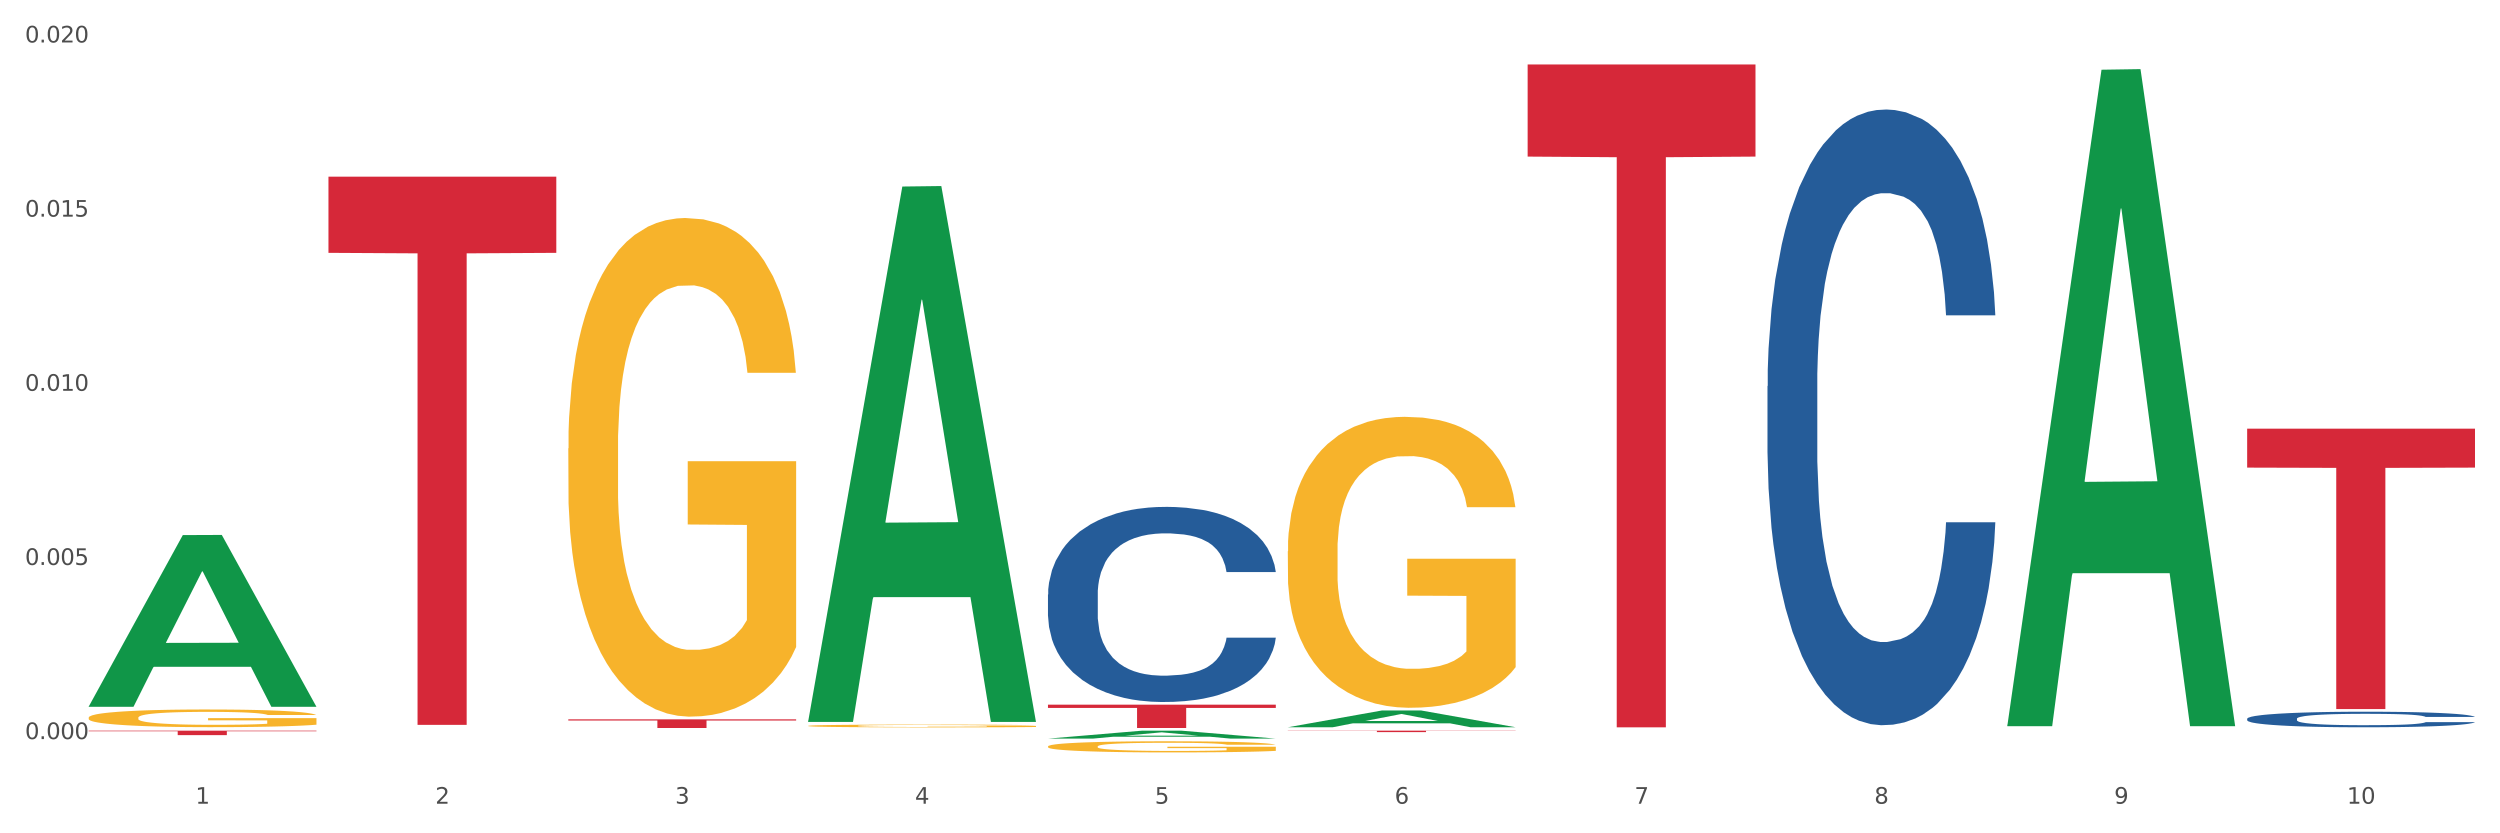
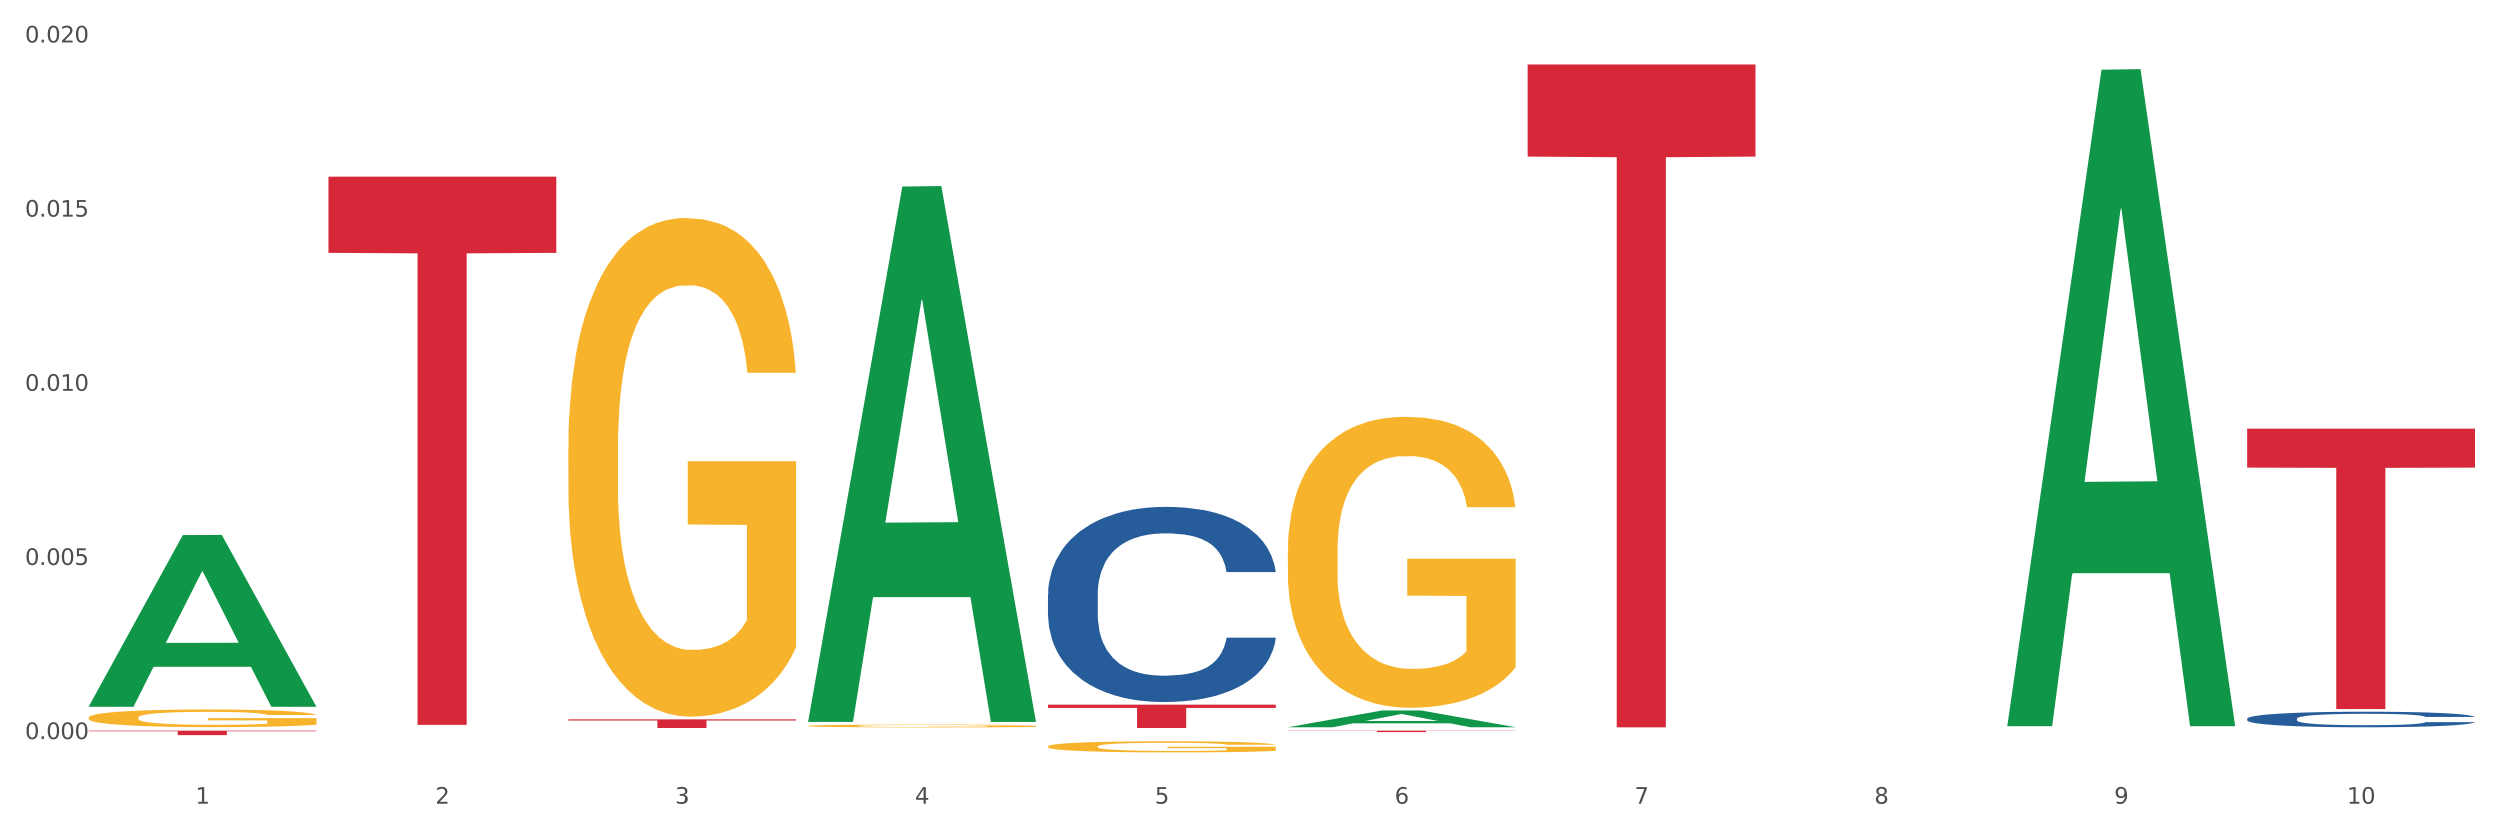
<svg xmlns="http://www.w3.org/2000/svg" xmlns:xlink="http://www.w3.org/1999/xlink" width="1080pt" height="360pt" viewBox="0 0 1080 360" version="1.1">
  <rect x="0" y="0" width="1080" height="360" fill="#333333" stroke="none" />
  <defs>
    <style type="text/css">*{stroke-linejoin: round; stroke-linecap: butt}</style>
  </defs>
  <g id="figure_1">
    <g id="patch_1">
      <path d="M 0 360  L 1080 360  L 1080 0  L 0 0  z " style="fill: #ffffff; stroke: #ffffff; stroke-linejoin: miter" />
    </g>
    <g id="axes_1">
      <g id="matplotlib.axis_1">
        <g id="xtick_1">
          <g id="text_1">
            <g style="fill: #4d4d4d" transform="translate(84.444 347.204) scale(0.096 -0.096)">
              <defs>
                <path id="DejaVuSans-31" d="M 794 531  L 1825 531  L 1825 4091  L 703 3866  L 703 4441  L 1819 4666  L 2450 4666  L 2450 531  L 3481 531  L 3481 0  L 794 0  L 794 531  z " transform="scale(0.016)" />
              </defs>
              <use xlink:href="#DejaVuSans-31" />
            </g>
          </g>
        </g>
        <g id="xtick_2">
          <g id="text_2">
            <g style="fill: #4d4d4d" transform="translate(188.053 347.204) scale(0.096 -0.096)">
              <defs>
                <path id="DejaVuSans-32" d="M 1228 531  L 3431 531  L 3431 0  L 469 0  L 469 531  Q 828 903 1448 1529  Q 2069 2156 2228 2338  Q 2531 2678 2651 2914  Q 2772 3150 2772 3378  Q 2772 3750 2511 3984  Q 2250 4219 1831 4219  Q 1534 4219 1204 4116  Q 875 4013 500 3803  L 500 4441  Q 881 4594 1212 4672  Q 1544 4750 1819 4750  Q 2544 4750 2975 4387  Q 3406 4025 3406 3419  Q 3406 3131 3298 2873  Q 3191 2616 2906 2266  Q 2828 2175 2409 1742  Q 1991 1309 1228 531  z " transform="scale(0.016)" />
              </defs>
              <use xlink:href="#DejaVuSans-32" />
            </g>
          </g>
        </g>
        <g id="xtick_3">
          <g id="text_3">
            <g style="fill: #4d4d4d" transform="translate(291.663 347.204) scale(0.096 -0.096)">
              <defs>
-                 <path id="DejaVuSans-33" d="M 2597 2516  Q 3050 2419 3304 2112  Q 3559 1806 3559 1356  Q 3559 666 3084 287  Q 2609 -91 1734 -91  Q 1441 -91 1130 -33  Q 819 25 488 141  L 488 750  Q 750 597 1062 519  Q 1375 441 1716 441  Q 2309 441 2620 675  Q 2931 909 2931 1356  Q 2931 1769 2642 2001  Q 2353 2234 1838 2234  L 1294 2234  L 1294 2753  L 1863 2753  Q 2328 2753 2575 2939  Q 2822 3125 2822 3475  Q 2822 3834 2567 4026  Q 2313 4219 1838 4219  Q 1578 4219 1281 4162  Q 984 4106 628 3988  L 628 4550  Q 988 4650 1302 4700  Q 1616 4750 1894 4750  Q 2613 4750 3031 4423  Q 3450 4097 3450 3541  Q 3450 3153 3228 2886  Q 3006 2619 2597 2516  z " transform="scale(0.016)" />
+                 <path id="DejaVuSans-33" d="M 2597 2516  Q 3050 2419 3304 2112  Q 3559 1806 3559 1356  Q 3559 666 3084 287  Q 2609 -91 1734 -91  Q 1441 -91 1130 -33  Q 819 25 488 141  L 488 750  Q 750 597 1062 519  Q 1375 441 1716 441  Q 2309 441 2620 675  Q 2931 1769 2642 2001  Q 2353 2234 1838 2234  L 1294 2234  L 1294 2753  L 1863 2753  Q 2328 2753 2575 2939  Q 2822 3125 2822 3475  Q 2822 3834 2567 4026  Q 2313 4219 1838 4219  Q 1578 4219 1281 4162  Q 984 4106 628 3988  L 628 4550  Q 988 4650 1302 4700  Q 1616 4750 1894 4750  Q 2613 4750 3031 4423  Q 3450 4097 3450 3541  Q 3450 3153 3228 2886  Q 3006 2619 2597 2516  z " transform="scale(0.016)" />
              </defs>
              <use xlink:href="#DejaVuSans-33" />
            </g>
          </g>
        </g>
        <g id="xtick_4">
          <g id="text_4">
            <g style="fill: #4d4d4d" transform="translate(395.273 347.204) scale(0.096 -0.096)">
              <defs>
                <path id="DejaVuSans-34" d="M 2419 4116  L 825 1625  L 2419 1625  L 2419 4116  z M 2253 4666  L 3047 4666  L 3047 1625  L 3713 1625  L 3713 1100  L 3047 1100  L 3047 0  L 2419 0  L 2419 1100  L 313 1100  L 313 1709  L 2253 4666  z " transform="scale(0.016)" />
              </defs>
              <use xlink:href="#DejaVuSans-34" />
            </g>
          </g>
        </g>
        <g id="xtick_5">
          <g id="text_5">
            <g style="fill: #4d4d4d" transform="translate(498.883 347.204) scale(0.096 -0.096)">
              <defs>
                <path id="DejaVuSans-35" d="M 691 4666  L 3169 4666  L 3169 4134  L 1269 4134  L 1269 2991  Q 1406 3038 1543 3061  Q 1681 3084 1819 3084  Q 2600 3084 3056 2656  Q 3513 2228 3513 1497  Q 3513 744 3044 326  Q 2575 -91 1722 -91  Q 1428 -91 1123 -41  Q 819 9 494 109  L 494 744  Q 775 591 1075 516  Q 1375 441 1709 441  Q 2250 441 2565 725  Q 2881 1009 2881 1497  Q 2881 1984 2565 2268  Q 2250 2553 1709 2553  Q 1456 2553 1204 2497  Q 953 2441 691 2322  L 691 4666  z " transform="scale(0.016)" />
              </defs>
              <use xlink:href="#DejaVuSans-35" />
            </g>
          </g>
        </g>
        <g id="xtick_6">
          <g id="text_6">
            <g style="fill: #4d4d4d" transform="translate(602.492 347.204) scale(0.096 -0.096)">
              <defs>
                <path id="DejaVuSans-36" d="M 2113 2584  Q 1688 2584 1439 2293  Q 1191 2003 1191 1497  Q 1191 994 1439 701  Q 1688 409 2113 409  Q 2538 409 2786 701  Q 3034 994 3034 1497  Q 3034 2003 2786 2293  Q 2538 2584 2113 2584  z M 3366 4563  L 3366 3988  Q 3128 4100 2886 4159  Q 2644 4219 2406 4219  Q 1781 4219 1451 3797  Q 1122 3375 1075 2522  Q 1259 2794 1537 2939  Q 1816 3084 2150 3084  Q 2853 3084 3261 2657  Q 3669 2231 3669 1497  Q 3669 778 3244 343  Q 2819 -91 2113 -91  Q 1303 -91 875 529  Q 447 1150 447 2328  Q 447 3434 972 4092  Q 1497 4750 2381 4750  Q 2619 4750 2861 4703  Q 3103 4656 3366 4563  z " transform="scale(0.016)" />
              </defs>
              <use xlink:href="#DejaVuSans-36" />
            </g>
          </g>
        </g>
        <g id="xtick_7">
          <g id="text_7">
            <g style="fill: #4d4d4d" transform="translate(706.102 347.204) scale(0.096 -0.096)">
              <defs>
                <path id="DejaVuSans-37" d="M 525 4666  L 3525 4666  L 3525 4397  L 1831 0  L 1172 0  L 2766 4134  L 525 4134  L 525 4666  z " transform="scale(0.016)" />
              </defs>
              <use xlink:href="#DejaVuSans-37" />
            </g>
          </g>
        </g>
        <g id="xtick_8">
          <g id="text_8">
            <g style="fill: #4d4d4d" transform="translate(809.712 347.204) scale(0.096 -0.096)">
              <defs>
                <path id="DejaVuSans-38" d="M 2034 2216  Q 1584 2216 1326 1975  Q 1069 1734 1069 1313  Q 1069 891 1326 650  Q 1584 409 2034 409  Q 2484 409 2743 651  Q 3003 894 3003 1313  Q 3003 1734 2745 1975  Q 2488 2216 2034 2216  z M 1403 2484  Q 997 2584 770 2862  Q 544 3141 544 3541  Q 544 4100 942 4425  Q 1341 4750 2034 4750  Q 2731 4750 3128 4425  Q 3525 4100 3525 3541  Q 3525 3141 3298 2862  Q 3072 2584 2669 2484  Q 3125 2378 3379 2068  Q 3634 1759 3634 1313  Q 3634 634 3220 271  Q 2806 -91 2034 -91  Q 1263 -91 848 271  Q 434 634 434 1313  Q 434 1759 690 2068  Q 947 2378 1403 2484  z M 1172 3481  Q 1172 3119 1398 2916  Q 1625 2713 2034 2713  Q 2441 2713 2670 2916  Q 2900 3119 2900 3481  Q 2900 3844 2670 4047  Q 2441 4250 2034 4250  Q 1625 4250 1398 4047  Q 1172 3844 1172 3481  z " transform="scale(0.016)" />
              </defs>
              <use xlink:href="#DejaVuSans-38" />
            </g>
          </g>
        </g>
        <g id="xtick_9">
          <g id="text_9">
            <g style="fill: #4d4d4d" transform="translate(913.322 347.204) scale(0.096 -0.096)">
              <defs>
                <path id="DejaVuSans-39" d="M 703 97  L 703 672  Q 941 559 1184 500  Q 1428 441 1663 441  Q 2288 441 2617 861  Q 2947 1281 2994 2138  Q 2813 1869 2534 1725  Q 2256 1581 1919 1581  Q 1219 1581 811 2004  Q 403 2428 403 3163  Q 403 3881 828 4315  Q 1253 4750 1959 4750  Q 2769 4750 3195 4129  Q 3622 3509 3622 2328  Q 3622 1225 3098 567  Q 2575 -91 1691 -91  Q 1453 -91 1209 -44  Q 966 3 703 97  z M 1959 2075  Q 2384 2075 2632 2365  Q 2881 2656 2881 3163  Q 2881 3666 2632 3958  Q 2384 4250 1959 4250  Q 1534 4250 1286 3958  Q 1038 3666 1038 3163  Q 1038 2656 1286 2365  Q 1534 2075 1959 2075  z " transform="scale(0.016)" />
              </defs>
              <use xlink:href="#DejaVuSans-39" />
            </g>
          </g>
        </g>
        <g id="xtick_10">
          <g id="text_10">
            <g style="fill: #4d4d4d" transform="translate(1013.877 347.204) scale(0.096 -0.096)">
              <defs>
                <path id="DejaVuSans-30" d="M 2034 4250  Q 1547 4250 1301 3770  Q 1056 3291 1056 2328  Q 1056 1369 1301 889  Q 1547 409 2034 409  Q 2525 409 2770 889  Q 3016 1369 3016 2328  Q 3016 3291 2770 3770  Q 2525 4250 2034 4250  z M 2034 4750  Q 2819 4750 3233 4129  Q 3647 3509 3647 2328  Q 3647 1150 3233 529  Q 2819 -91 2034 -91  Q 1250 -91 836 529  Q 422 1150 422 2328  Q 422 3509 836 4129  Q 1250 4750 2034 4750  z " transform="scale(0.016)" />
              </defs>
              <use xlink:href="#DejaVuSans-31" />
              <use xlink:href="#DejaVuSans-30" transform="translate(63.623 0)" />
            </g>
          </g>
        </g>
        <g id="xtick_11" />
        <g id="xtick_12" />
        <g id="xtick_13" />
        <g id="xtick_14" />
        <g id="xtick_15" />
        <g id="xtick_16" />
        <g id="xtick_17" />
        <g id="xtick_18" />
        <g id="xtick_19" />
      </g>
      <g id="matplotlib.axis_2">
        <g id="ytick_1">
          <g id="text_11">
            <g style="fill: #4d4d4d" transform="translate(10.8 319.289) scale(0.096 -0.096)">
              <defs>
                <path id="DejaVuSans-2e" d="M 684 794  L 1344 794  L 1344 0  L 684 0  L 684 794  z " transform="scale(0.016)" />
              </defs>
              <use xlink:href="#DejaVuSans-30" />
              <use xlink:href="#DejaVuSans-2e" transform="translate(63.623 0)" />
              <use xlink:href="#DejaVuSans-30" transform="translate(95.41 0)" />
              <use xlink:href="#DejaVuSans-30" transform="translate(159.033 0)" />
              <use xlink:href="#DejaVuSans-30" transform="translate(222.656 0)" />
            </g>
          </g>
        </g>
        <g id="ytick_2">
          <g id="text_12">
            <g style="fill: #4d4d4d" transform="translate(10.8 244.055) scale(0.096 -0.096)">
              <use xlink:href="#DejaVuSans-30" />
              <use xlink:href="#DejaVuSans-2e" transform="translate(63.623 0)" />
              <use xlink:href="#DejaVuSans-30" transform="translate(95.41 0)" />
              <use xlink:href="#DejaVuSans-30" transform="translate(159.033 0)" />
              <use xlink:href="#DejaVuSans-35" transform="translate(222.656 0)" />
            </g>
          </g>
        </g>
        <g id="ytick_3">
          <g id="text_13">
            <g style="fill: #4d4d4d" transform="translate(10.8 168.821) scale(0.096 -0.096)">
              <use xlink:href="#DejaVuSans-30" />
              <use xlink:href="#DejaVuSans-2e" transform="translate(63.623 0)" />
              <use xlink:href="#DejaVuSans-30" transform="translate(95.41 0)" />
              <use xlink:href="#DejaVuSans-31" transform="translate(159.033 0)" />
              <use xlink:href="#DejaVuSans-30" transform="translate(222.656 0)" />
            </g>
          </g>
        </g>
        <g id="ytick_4">
          <g id="text_14">
            <g style="fill: #4d4d4d" transform="translate(10.8 93.588) scale(0.096 -0.096)">
              <use xlink:href="#DejaVuSans-30" />
              <use xlink:href="#DejaVuSans-2e" transform="translate(63.623 0)" />
              <use xlink:href="#DejaVuSans-30" transform="translate(95.41 0)" />
              <use xlink:href="#DejaVuSans-31" transform="translate(159.033 0)" />
              <use xlink:href="#DejaVuSans-35" transform="translate(222.656 0)" />
            </g>
          </g>
        </g>
        <g id="ytick_5">
          <g id="text_15">
            <g style="fill: #4d4d4d" transform="translate(10.8 18.354) scale(0.096 -0.096)">
              <use xlink:href="#DejaVuSans-30" />
              <use xlink:href="#DejaVuSans-2e" transform="translate(63.623 0)" />
              <use xlink:href="#DejaVuSans-30" transform="translate(95.41 0)" />
              <use xlink:href="#DejaVuSans-32" transform="translate(159.033 0)" />
              <use xlink:href="#DejaVuSans-30" transform="translate(222.656 0)" />
            </g>
          </g>
        </g>
        <g id="ytick_6" />
        <g id="ytick_7" />
        <g id="ytick_8" />
        <g id="ytick_9" />
      </g>
      <g id="PolyCollection_1">
        <path d="M 38.283 305.209  L 38.384 305.139  L 78.974 231.159  L 95.818 231.089  L 136.712 305.348  L 117.229 305.348  L 108.401 288.056  L 66.493 288.056  L 66.188 288.335  L 57.664 305.348  L 38.283 305.348  L 38.283 305.209  L 71.769 277.736  L 103.125 277.667  L 87.599 246.917  L 87.396 246.777  L 87.193 246.987  L 71.668 277.667  L 71.769 277.736  L 38.283 305.209  z " clip-path="url(#p31310bd649)" style="fill: #109648" />
        <path d="M 349.112 313.577  L 349.228 313.576  L 349.228 313.536  L 349.461 313.502  L 350.623 313.419  L 352.366 313.35  L 353.644 313.314  L 354.923 313.284  L 356.433 313.254  L 358.293 313.223  L 361.663 313.178  L 363.755 313.155  L 366.311 313.13  L 370.96 313.095  L 374.33 313.075  L 377.816 313.059  L 383.51 313.039  L 387.229 313.03  L 391.18 313.023  L 395.945 313.019  L 399.547 313.018  L 407.449 313.021  L 414.189 313.031  L 417.443 313.039  L 421.627 313.052  L 423.835 313.061  L 427.437 313.078  L 431.156 313.102  L 433.713 313.122  L 437.548 313.159  L 440.453 313.197  L 443.126 313.243  L 444.52 313.275  L 445.566 313.305  L 446.496 313.339  L 447.425 313.394  L 426.508 313.394  L 425.694 313.355  L 424.416 313.318  L 422.557 313.283  L 420.93 313.261  L 418.141 313.233  L 415.584 313.216  L 412.911 313.202  L 409.657 313.191  L 407.101 313.186  L 403.498 313.181  L 396.409 313.182  L 391.645 313.191  L 388.391 313.202  L 386.299 313.212  L 384.44 313.223  L 382.348 313.239  L 379.908 313.262  L 378.165 313.283  L 376.421 313.309  L 375.027 313.336  L 373.749 313.367  L 372.703 313.4  L 371.889 313.434  L 371.192 313.476  L 370.611 313.546  L 370.611 313.698  L 370.843 313.732  L 371.424 313.777  L 372.122 313.811  L 373.284 313.852  L 374.33 313.88  L 376.305 313.92  L 378.513 313.953  L 380.256 313.974  L 381.999 313.992  L 385.021 314.016  L 388.391 314.036  L 391.296 314.048  L 395.247 314.059  L 397.92 314.064  L 400.244 314.066  L 405.939 314.066  L 410.006 314.062  L 414.538 314.055  L 418.024 314.045  L 420.93 314.033  L 424.183 314.013  L 426.275 313.994  L 426.275 313.763  L 400.709 313.762  L 400.709 313.608  L 447.542 313.608  L 447.542 314.059  L 445.566 314.082  L 443.358 314.103  L 441.034 314.122  L 437.548 314.145  L 433.364 314.168  L 429.645 314.183  L 425.694 314.196  L 421.046 314.208  L 415.003 314.219  L 411.284 314.224  L 406.636 314.227  L 401.174 314.228  L 396.409 314.226  L 391.761 314.221  L 386.88 314.211  L 382.116 314.196  L 378.513 314.182  L 374.911 314.164  L 371.076 314.141  L 368.054 314.119  L 365.73 314.099  L 363.174 314.074  L 360.385 314.04  L 358.293 314.011  L 356.433 313.98  L 354.458 313.94  L 353.063 313.905  L 351.669 313.862  L 350.855 313.83  L 349.926 313.781  L 349.228 313.711  L 349.112 313.577  z " clip-path="url(#p31310bd649)" style="fill: #f7b32b" />
        <path d="M 452.722 322.459  L 452.838 322.455  L 452.838 322.296  L 453.071 322.16  L 454.233 321.83  L 455.976 321.558  L 457.254 321.412  L 458.532 321.294  L 460.043 321.175  L 461.903 321.052  L 465.273 320.871  L 467.364 320.779  L 469.921 320.682  L 474.569 320.542  L 477.939 320.462  L 481.426 320.396  L 487.12 320.317  L 490.839 320.282  L 494.79 320.256  L 499.554 320.238  L 503.157 320.234  L 511.059 320.247  L 517.799 320.287  L 521.053 320.317  L 525.237 320.37  L 527.445 320.405  L 531.047 320.476  L 534.766 320.568  L 537.322 320.647  L 541.157 320.797  L 544.062 320.946  L 546.735 321.131  L 548.13 321.258  L 549.176 321.377  L 550.105 321.514  L 551.035 321.729  L 530.117 321.729  L 529.304 321.575  L 528.026 321.43  L 526.166 321.289  L 524.539 321.201  L 521.75 321.091  L 519.194 321.021  L 516.521 320.968  L 513.267 320.924  L 510.71 320.902  L 507.108 320.885  L 500.019 320.889  L 495.255 320.924  L 492.001 320.968  L 489.909 321.008  L 488.05 321.052  L 485.958 321.113  L 483.517 321.206  L 481.774 321.289  L 480.031 321.395  L 478.637 321.5  L 477.358 321.624  L 476.312 321.755  L 475.499 321.892  L 474.802 322.059  L 474.221 322.336  L 474.221 322.938  L 474.453 323.075  L 475.034 323.255  L 475.731 323.391  L 476.894 323.554  L 477.939 323.664  L 479.915 323.822  L 482.123 323.954  L 483.866 324.038  L 485.609 324.108  L 488.631 324.205  L 492.001 324.284  L 494.906 324.333  L 498.857 324.377  L 501.53 324.394  L 503.854 324.403  L 509.548 324.403  L 513.616 324.39  L 518.148 324.359  L 521.634 324.319  L 524.539 324.271  L 527.793 324.192  L 529.885 324.117  L 529.885 323.198  L 504.319 323.194  L 504.319 322.582  L 551.151 322.582  L 551.151 324.377  L 549.176 324.469  L 546.968 324.553  L 544.644 324.627  L 541.157 324.72  L 536.974 324.808  L 533.255 324.869  L 529.304 324.922  L 524.656 324.97  L 518.613 325.014  L 514.894 325.032  L 510.246 325.045  L 504.784 325.049  L 500.019 325.041  L 495.371 325.019  L 490.49 324.979  L 485.725 324.922  L 482.123 324.865  L 478.52 324.794  L 474.686 324.702  L 471.664 324.614  L 469.34 324.535  L 466.783 324.434  L 463.994 324.302  L 461.903 324.183  L 460.043 324.06  L 458.068 323.902  L 456.673 323.765  L 455.279 323.594  L 454.465 323.466  L 453.535 323.268  L 452.838 322.991  L 452.722 322.459  z " clip-path="url(#p31310bd649)" style="fill: #f7b32b" />
        <path d="M 556.332 238.151  L 556.448 238.036  L 556.448 233.904  L 556.68 230.345  L 557.842 221.736  L 559.586 214.619  L 560.864 210.831  L 562.142 207.731  L 563.653 204.632  L 565.512 201.418  L 568.882 196.712  L 570.974 194.301  L 573.531 191.776  L 578.179 188.102  L 581.549 186.036  L 585.035 184.314  L 590.73 182.248  L 594.448 181.33  L 598.4 180.641  L 603.164 180.182  L 606.767 180.067  L 614.669 180.411  L 621.409 181.444  L 624.663 182.248  L 628.846 183.625  L 631.054 184.544  L 634.657 186.38  L 638.375 188.791  L 640.932 190.857  L 644.767 194.76  L 647.672 198.663  L 650.345 203.484  L 651.74 206.813  L 652.785 209.912  L 653.715 213.471  L 654.645 219.096  L 633.727 219.096  L 632.914 215.078  L 631.635 211.29  L 629.776 207.617  L 628.149 205.321  L 625.36 202.451  L 622.803 200.614  L 620.131 199.237  L 616.877 198.089  L 614.32 197.515  L 610.718 197.056  L 603.629 197.171  L 598.864 198.089  L 595.61 199.237  L 593.519 200.27  L 591.659 201.418  L 589.568 203.025  L 587.127 205.436  L 585.384 207.617  L 583.641 210.372  L 582.246 213.127  L 580.968 216.341  L 579.922 219.785  L 579.109 223.343  L 578.412 227.705  L 577.83 234.937  L 577.83 250.663  L 578.063 254.222  L 578.644 258.928  L 579.341 262.487  L 580.503 266.734  L 581.549 269.604  L 583.525 273.736  L 585.733 277.18  L 587.476 279.361  L 589.219 281.198  L 592.24 283.723  L 595.61 285.789  L 598.516 287.052  L 602.467 288.2  L 605.14 288.659  L 607.464 288.889  L 613.158 288.889  L 617.225 288.544  L 621.758 287.741  L 625.244 286.708  L 628.149 285.445  L 631.403 283.379  L 633.495 281.427  L 633.495 257.436  L 607.929 257.321  L 607.929 241.365  L 654.761 241.365  L 654.761 288.2  L 652.785 290.61  L 650.577 292.792  L 648.253 294.743  L 644.767 297.154  L 640.583 299.449  L 636.865 301.056  L 632.914 302.434  L 628.265 303.697  L 622.222 304.845  L 618.504 305.304  L 613.855 305.648  L 608.394 305.763  L 603.629 305.533  L 598.981 304.959  L 594.1 303.926  L 589.335 302.434  L 585.733 300.942  L 582.13 299.105  L 578.295 296.694  L 575.274 294.399  L 572.95 292.332  L 570.393 289.692  L 567.604 286.248  L 565.512 283.149  L 563.653 279.935  L 561.677 275.802  L 560.283 272.244  L 558.888 267.767  L 558.075 264.438  L 557.145 259.273  L 556.448 252.041  L 556.332 238.151  z " clip-path="url(#p31310bd649)" style="fill: #f7b32b" />
        <path d="M 38.283 315.642  L 136.712 315.642  L 136.712 315.911  L 97.994 315.913  L 97.994 317.582  L 76.768 317.582  L 76.768 315.913  L 38.283 315.911  L 38.283 315.643  L 38.283 315.642  z " clip-path="url(#p31310bd649)" style="fill: #d62839" />
        <path d="M 141.893 76.317  L 240.322 76.317  L 240.322 109.227  L 201.603 109.449  L 201.603 313.137  L 180.378 313.137  L 180.378 109.449  L 141.893 109.227  L 141.893 76.539  L 141.893 76.317  z " clip-path="url(#p31310bd649)" style="fill: #d62839" />
        <path d="M 245.502 310.749  L 343.932 310.749  L 343.932 311.269  L 305.213 311.272  L 305.213 314.49  L 283.988 314.49  L 283.988 311.272  L 245.502 311.269  L 245.502 310.752  L 245.502 310.749  z " clip-path="url(#p31310bd649)" style="fill: #d62839" />
        <path d="M 452.722 304.423  L 551.151 304.423  L 551.151 305.822  L 512.433 305.832  L 512.433 314.49  L 491.207 314.49  L 491.207 305.832  L 452.722 305.822  L 452.722 304.433  L 452.722 304.423  z " clip-path="url(#p31310bd649)" style="fill: #d62839" />
        <path d="M 556.332 315.642  L 654.761 315.642  L 654.761 315.729  L 616.042 315.73  L 616.042 316.271  L 594.817 316.271  L 594.817 315.73  L 556.332 315.729  L 556.332 315.642  L 556.332 315.642  z " clip-path="url(#p31310bd649)" style="fill: #d62839" />
        <path d="M 659.941 27.859  L 758.371 27.859  L 758.371 67.651  L 719.652 67.92  L 719.652 314.2  L 698.427 314.2  L 698.427 67.92  L 659.941 67.651  L 659.941 28.128  L 659.941 27.859  z " clip-path="url(#p31310bd649)" style="fill: #d62839" />
        <path d="M 970.771 185.175  L 1069.2 185.175  L 1069.2 202.009  L 1030.481 202.122  L 1030.481 306.308  L 1009.256 306.308  L 1009.256 202.122  L 970.771 202.009  L 970.771 185.289  L 970.771 185.175  z " clip-path="url(#p31310bd649)" style="fill: #d62839" />
        <path d="M 970.771 310.482  L 970.887 310.475  L 970.887 310.303  L 971.236 310.07  L 972.516 309.64  L 974.145 309.314  L 976.937 308.934  L 978.45 308.774  L 980.428 308.596  L 984.5 308.307  L 989.154 308.061  L 992.411 307.926  L 994.854 307.84  L 1000.323 307.687  L 1003.464 307.619  L 1006.722 307.564  L 1009.514 307.527  L 1014.168 307.484  L 1017.891 307.465  L 1022.196 307.459  L 1025.803 307.465  L 1030.573 307.49  L 1037.554 307.564  L 1040.23 307.607  L 1043.836 307.68  L 1047.56 307.779  L 1050.585 307.877  L 1054.075 308.018  L 1057.682 308.203  L 1061.172 308.436  L 1063.615 308.651  L 1065.593 308.878  L 1067.338 309.155  L 1068.618 309.456  L 1069.2 309.708  L 1047.909 309.708  L 1047.327 309.48  L 1046.163 309.235  L 1045 309.069  L 1043.72 308.934  L 1041.742 308.78  L 1039.997 308.682  L 1037.088 308.565  L 1034.412 308.491  L 1032.202 308.448  L 1029.526 308.411  L 1023.825 308.375  L 1019.753 308.375  L 1017.193 308.387  L 1014.052 308.418  L 1011.376 308.461  L 1008.234 308.534  L 1005.791 308.614  L 1003.348 308.719  L 1001.952 308.792  L 999.857 308.927  L 998.461 309.038  L 996.6 309.228  L 995.553 309.364  L 993.691 309.714  L 992.877 309.972  L 992.528 310.15  L 992.295 310.346  L 992.295 311.305  L 992.993 311.735  L 993.575 311.919  L 994.505 312.128  L 996.251 312.398  L 998.81 312.662  L 1001.486 312.853  L 1003.697 312.969  L 1005.791 313.055  L 1007.885 313.123  L 1010.445 313.184  L 1012.539 313.221  L 1015.681 313.258  L 1019.404 313.277  L 1022.312 313.277  L 1028.246 313.246  L 1030.922 313.215  L 1033.482 313.172  L 1036.274 313.105  L 1038.484 313.031  L 1039.764 312.976  L 1041.859 312.859  L 1043.487 312.736  L 1044.884 312.595  L 1045.814 312.472  L 1046.861 312.288  L 1047.676 312.079  L 1047.909 311.968  L 1069.2 311.968  L 1068.735 312.189  L 1067.92 312.404  L 1066.291 312.693  L 1065.012 312.859  L 1063.034 313.062  L 1060.939 313.234  L 1058.031 313.424  L 1055.355 313.565  L 1052.562 313.688  L 1049.537 313.799  L 1044.069 313.952  L 1042.091 313.995  L 1037.903 314.069  L 1034.645 314.112  L 1029.875 314.155  L 1024.988 314.18  L 1019.869 314.186  L 1015.332 314.173  L 1010.329 314.137  L 1007.187 314.1  L 1003.697 314.044  L 999.625 313.958  L 995.785 313.854  L 992.179 313.731  L 988.804 313.59  L 985.663 313.43  L 981.591 313.166  L 978.566 312.908  L 976.355 312.668  L 974.843 312.466  L 973.33 312.208  L 972.516 312.03  L 971.236 311.6  L 970.771 311.2  L 970.771 310.482  z " clip-path="url(#p31310bd649)" style="fill: #255c99" />
-         <path d="M 763.551 166.82  L 763.668 166.577  L 763.668 159.776  L 764.017 150.545  L 765.296 133.541  L 766.925 120.666  L 769.718 105.606  L 771.23 99.29  L 773.208 92.245  L 777.28 80.828  L 781.934 71.112  L 785.192 65.767  L 787.635 62.367  L 793.103 56.294  L 796.245 53.622  L 799.502 51.435  L 802.295 49.978  L 806.949 48.278  L 810.672 47.549  L 814.976 47.306  L 818.583 47.549  L 823.353 48.52  L 830.334 51.435  L 833.01 53.136  L 836.617 56.051  L 840.34 59.938  L 843.365 63.824  L 846.855 69.411  L 850.462 76.699  L 853.953 85.929  L 856.396 94.431  L 858.374 103.419  L 860.119 114.35  L 861.399 126.253  L 861.981 136.213  L 840.689 136.213  L 840.107 127.225  L 838.944 117.508  L 837.78 110.95  L 836.501 105.606  L 834.523 99.533  L 832.777 95.646  L 829.869 91.031  L 827.193 88.116  L 824.982 86.415  L 822.306 84.958  L 816.605 83.5  L 812.533 83.5  L 809.974 83.986  L 806.832 85.201  L 804.156 86.901  L 801.015 89.816  L 798.572 92.974  L 796.128 97.104  L 794.732 100.018  L 792.638 105.363  L 791.242 109.735  L 789.38 117.265  L 788.333 122.61  L 786.472 136.456  L 785.657 146.658  L 785.308 153.703  L 785.075 161.476  L 785.075 199.371  L 785.773 216.375  L 786.355 223.662  L 787.286 231.921  L 789.031 242.61  L 791.591 253.055  L 794.267 260.585  L 796.477 265.201  L 798.572 268.602  L 800.666 271.274  L 803.225 273.703  L 805.32 275.16  L 808.461 276.618  L 812.184 277.346  L 815.093 277.346  L 821.026 276.132  L 823.702 274.917  L 826.262 273.217  L 829.054 270.545  L 831.265 267.63  L 832.545 265.444  L 834.639 260.828  L 836.268 255.97  L 837.664 250.383  L 838.595 245.525  L 839.642 238.237  L 840.456 229.978  L 840.689 225.606  L 861.981 225.606  L 861.515 234.351  L 860.701 242.853  L 859.072 254.27  L 857.792 260.828  L 855.814 268.844  L 853.72 275.646  L 850.811 283.176  L 848.135 288.763  L 845.343 293.622  L 842.318 297.994  L 836.85 304.067  L 834.872 305.768  L 830.683 308.683  L 827.426 310.383  L 822.655 312.083  L 817.769 313.055  L 812.65 313.298  L 808.112 312.812  L 803.109 311.355  L 799.968 309.897  L 796.477 307.711  L 792.405 304.31  L 788.566 300.18  L 784.959 295.322  L 781.585 289.735  L 778.444 283.419  L 774.371 272.974  L 771.346 262.772  L 769.136 253.298  L 767.623 245.282  L 766.111 235.079  L 765.296 228.035  L 764.017 211.031  L 763.551 195.241  L 763.551 166.82  z " clip-path="url(#p31310bd649)" style="fill: #255c99" />
        <path d="M 452.722 256.848  L 452.838 256.771  L 452.838 254.615  L 453.187 251.69  L 454.467 246.3  L 456.096 242.22  L 458.888 237.447  L 460.401 235.445  L 462.379 233.212  L 466.451 229.594  L 471.105 226.514  L 474.362 224.82  L 476.806 223.743  L 482.274 221.818  L 485.415 220.971  L 488.673 220.278  L 491.465 219.816  L 496.119 219.277  L 499.842 219.046  L 504.147 218.969  L 507.754 219.046  L 512.524 219.354  L 519.505 220.278  L 522.181 220.817  L 525.788 221.741  L 529.511 222.973  L 532.536 224.204  L 536.026 225.975  L 539.633 228.285  L 543.123 231.21  L 545.567 233.905  L 547.545 236.754  L 549.29 240.218  L 550.57 243.991  L 551.151 247.147  L 529.86 247.147  L 529.278 244.299  L 528.115 241.219  L 526.951 239.14  L 525.671 237.447  L 523.693 235.522  L 521.948 234.29  L 519.04 232.827  L 516.364 231.903  L 514.153 231.364  L 511.477 230.902  L 505.776 230.441  L 501.704 230.441  L 499.144 230.595  L 496.003 230.979  L 493.327 231.518  L 490.186 232.442  L 487.742 233.443  L 485.299 234.752  L 483.903 235.676  L 481.809 237.37  L 480.412 238.755  L 478.551 241.142  L 477.504 242.836  L 475.642 247.224  L 474.828 250.458  L 474.479 252.69  L 474.246 255.154  L 474.246 267.164  L 474.944 272.554  L 475.526 274.863  L 476.457 277.481  L 478.202 280.868  L 480.762 284.179  L 483.438 286.566  L 485.648 288.028  L 487.742 289.106  L 489.837 289.953  L 492.396 290.723  L 494.49 291.185  L 497.632 291.647  L 501.355 291.878  L 504.264 291.878  L 510.197 291.493  L 512.873 291.108  L 515.433 290.569  L 518.225 289.722  L 520.436 288.798  L 521.716 288.105  L 523.81 286.643  L 525.439 285.103  L 526.835 283.332  L 527.766 281.792  L 528.813 279.483  L 529.627 276.865  L 529.86 275.479  L 551.151 275.479  L 550.686 278.251  L 549.871 280.945  L 548.243 284.564  L 546.963 286.643  L 544.985 289.183  L 542.891 291.339  L 539.982 293.725  L 537.306 295.496  L 534.514 297.036  L 531.489 298.422  L 526.02 300.347  L 524.042 300.885  L 519.854 301.809  L 516.596 302.348  L 511.826 302.887  L 506.94 303.195  L 501.82 303.272  L 497.283 303.118  L 492.28 302.656  L 489.138 302.194  L 485.648 301.501  L 481.576 300.424  L 477.737 299.115  L 474.13 297.575  L 470.756 295.804  L 467.614 293.802  L 463.542 290.492  L 460.517 287.258  L 458.307 284.256  L 456.794 281.715  L 455.282 278.482  L 454.467 276.249  L 453.187 270.86  L 452.722 265.855  L 452.722 256.848  z " clip-path="url(#p31310bd649)" style="fill: #255c99" />
        <path d="M 245.502 193.72  L 245.619 193.523  L 245.619 186.44  L 245.851 180.342  L 247.013 165.586  L 248.756 153.389  L 250.035 146.896  L 251.313 141.584  L 252.824 136.273  L 254.683 130.764  L 258.053 122.698  L 260.145 118.566  L 262.701 114.238  L 267.35 107.943  L 270.72 104.401  L 274.206 101.45  L 279.9 97.909  L 283.619 96.335  L 287.57 95.155  L 292.335 94.368  L 295.937 94.171  L 303.84 94.761  L 310.58 96.532  L 313.834 97.909  L 318.017 100.27  L 320.225 101.844  L 323.828 104.991  L 327.546 109.123  L 330.103 112.664  L 333.938 119.353  L 336.843 126.042  L 339.516 134.305  L 340.91 140.011  L 341.956 145.322  L 342.886 151.421  L 343.816 161.061  L 322.898 161.061  L 322.084 154.176  L 320.806 147.683  L 318.947 141.388  L 317.32 137.453  L 314.531 132.535  L 311.974 129.387  L 309.301 127.026  L 306.048 125.059  L 303.491 124.075  L 299.888 123.288  L 292.8 123.485  L 288.035 125.059  L 284.781 127.026  L 282.689 128.797  L 280.83 130.764  L 278.738 133.518  L 276.298 137.65  L 274.555 141.388  L 272.812 146.109  L 271.417 150.831  L 270.139 156.34  L 269.093 162.242  L 268.28 168.341  L 267.582 175.817  L 267.001 188.211  L 267.001 215.164  L 267.234 221.263  L 267.815 229.329  L 268.512 235.428  L 269.674 242.707  L 270.72 247.625  L 272.695 254.708  L 274.903 260.61  L 276.647 264.348  L 278.39 267.496  L 281.411 271.824  L 284.781 275.365  L 287.686 277.529  L 291.638 279.497  L 294.31 280.284  L 296.635 280.677  L 302.329 280.677  L 306.396 280.087  L 310.928 278.71  L 314.415 276.939  L 317.32 274.775  L 320.574 271.234  L 322.665 267.889  L 322.665 226.771  L 297.099 226.575  L 297.099 199.228  L 343.932 199.228  L 343.932 279.497  L 341.956 283.628  L 339.748 287.366  L 337.424 290.711  L 333.938 294.842  L 329.754 298.777  L 326.036 301.531  L 322.084 303.892  L 317.436 306.056  L 311.393 308.024  L 307.674 308.811  L 303.026 309.401  L 297.564 309.597  L 292.8 309.204  L 288.151 308.22  L 283.271 306.45  L 278.506 303.892  L 274.903 301.335  L 271.301 298.187  L 267.466 294.055  L 264.445 290.121  L 262.12 286.579  L 259.564 282.054  L 256.775 276.152  L 254.683 270.84  L 252.824 265.332  L 250.848 258.249  L 249.454 252.15  L 248.059 244.478  L 247.246 238.772  L 246.316 229.919  L 245.619 217.525  L 245.502 193.72  z " clip-path="url(#p31310bd649)" style="fill: #f7b32b" />
        <path d="M 38.283 310.03  L 38.399 310.023  L 38.399 309.772  L 38.632 309.555  L 39.794 309.032  L 41.537 308.599  L 42.815 308.369  L 44.093 308.181  L 45.604 307.992  L 47.464 307.797  L 50.834 307.511  L 52.925 307.365  L 55.482 307.211  L 60.13 306.988  L 63.5 306.862  L 66.987 306.757  L 72.681 306.632  L 76.4 306.576  L 80.351 306.534  L 85.115 306.506  L 88.718 306.499  L 96.62 306.52  L 103.36 306.583  L 106.614 306.632  L 110.798 306.716  L 113.006 306.771  L 116.608 306.883  L 120.327 307.03  L 122.883 307.155  L 126.718 307.392  L 129.623 307.63  L 132.296 307.923  L 133.691 308.125  L 134.737 308.313  L 135.666 308.53  L 136.596 308.872  L 115.678 308.872  L 114.865 308.627  L 113.587 308.397  L 111.727 308.174  L 110.1 308.034  L 107.311 307.86  L 104.755 307.748  L 102.082 307.665  L 98.828 307.595  L 96.271 307.56  L 92.669 307.532  L 85.58 307.539  L 80.816 307.595  L 77.562 307.665  L 75.47 307.727  L 73.611 307.797  L 71.519 307.895  L 69.078 308.041  L 67.335 308.174  L 65.592 308.341  L 64.198 308.509  L 62.919 308.704  L 61.873 308.913  L 61.06 309.13  L 60.363 309.395  L 59.782 309.834  L 59.782 310.79  L 60.014 311.007  L 60.595 311.293  L 61.292 311.509  L 62.455 311.767  L 63.5 311.942  L 65.476 312.193  L 67.684 312.402  L 69.427 312.535  L 71.17 312.646  L 74.192 312.8  L 77.562 312.925  L 80.467 313.002  L 84.418 313.072  L 87.091 313.1  L 89.415 313.114  L 95.109 313.114  L 99.177 313.093  L 103.709 313.044  L 107.195 312.981  L 110.1 312.904  L 113.354 312.779  L 115.446 312.66  L 115.446 311.202  L 89.88 311.195  L 89.88 310.225  L 136.712 310.225  L 136.712 313.072  L 134.737 313.218  L 132.529 313.351  L 130.205 313.47  L 126.718 313.616  L 122.535 313.756  L 118.816 313.853  L 114.865 313.937  L 110.217 314.014  L 104.174 314.084  L 100.455 314.112  L 95.807 314.132  L 90.345 314.139  L 85.58 314.125  L 80.932 314.091  L 76.051 314.028  L 71.286 313.937  L 67.684 313.846  L 64.081 313.735  L 60.247 313.588  L 57.225 313.449  L 54.901 313.323  L 52.344 313.163  L 49.555 312.953  L 47.464 312.765  L 45.604 312.57  L 43.629 312.318  L 42.234 312.102  L 40.84 311.83  L 40.026 311.628  L 39.096 311.314  L 38.399 310.874  L 38.283 310.03  z " clip-path="url(#p31310bd649)" style="fill: #f7b32b" />
        <path d="M 349.112 311.432  L 349.214 311.214  L 389.803 80.584  L 406.648 80.367  L 447.542 311.866  L 428.059 311.866  L 419.23 257.959  L 377.322 257.959  L 377.017 258.828  L 368.494 311.866  L 349.112 311.866  L 349.112 311.432  L 382.598 225.788  L 413.954 225.57  L 398.428 129.71  L 398.225 129.275  L 398.022 129.927  L 382.497 225.57  L 382.598 225.788  L 349.112 311.432  z " clip-path="url(#p31310bd649)" style="fill: #109648" />
-         <path d="M 452.722 319.076  L 452.823 319.073  L 493.413 315.645  L 510.257 315.642  L 551.151 319.083  L 531.668 319.083  L 522.84 318.281  L 480.932 318.281  L 480.627 318.294  L 472.103 319.083  L 452.722 319.083  L 452.722 319.076  L 486.208 317.803  L 517.564 317.8  L 502.038 316.375  L 501.835 316.369  L 501.632 316.378  L 486.107 317.8  L 486.208 317.803  L 452.722 319.076  z " clip-path="url(#p31310bd649)" style="fill: #109648" />
        <path d="M 556.332 314.166  L 556.433 314.16  L 597.023 306.921  L 613.867 306.914  L 654.761 314.18  L 635.278 314.18  L 626.45 312.488  L 584.541 312.488  L 584.237 312.515  L 575.713 314.18  L 556.332 314.18  L 556.332 314.166  L 589.818 311.478  L 621.173 311.471  L 605.648 308.463  L 605.445 308.449  L 605.242 308.47  L 589.717 311.471  L 589.818 311.478  L 556.332 314.166  z " clip-path="url(#p31310bd649)" style="fill: #109648" />
        <path d="M 867.161 313.182  L 867.262 312.916  L 907.852 30.121  L 924.696 29.854  L 965.59 313.716  L 946.107 313.716  L 937.279 247.615  L 895.371 247.615  L 895.066 248.681  L 886.542 313.716  L 867.161 313.716  L 867.161 313.182  L 900.647 208.167  L 932.003 207.901  L 916.477 90.358  L 916.274 89.825  L 916.071 90.625  L 900.546 207.901  L 900.647 208.167  L 867.161 313.182  z " clip-path="url(#p31310bd649)" style="fill: #109648" />
      </g>
    </g>
  </g>
  <defs>
    <clipPath id="p31310bd649">
      <rect x="38.283" y="12.999" width="1030.917" height="326.91" />
    </clipPath>
  </defs>
</svg>